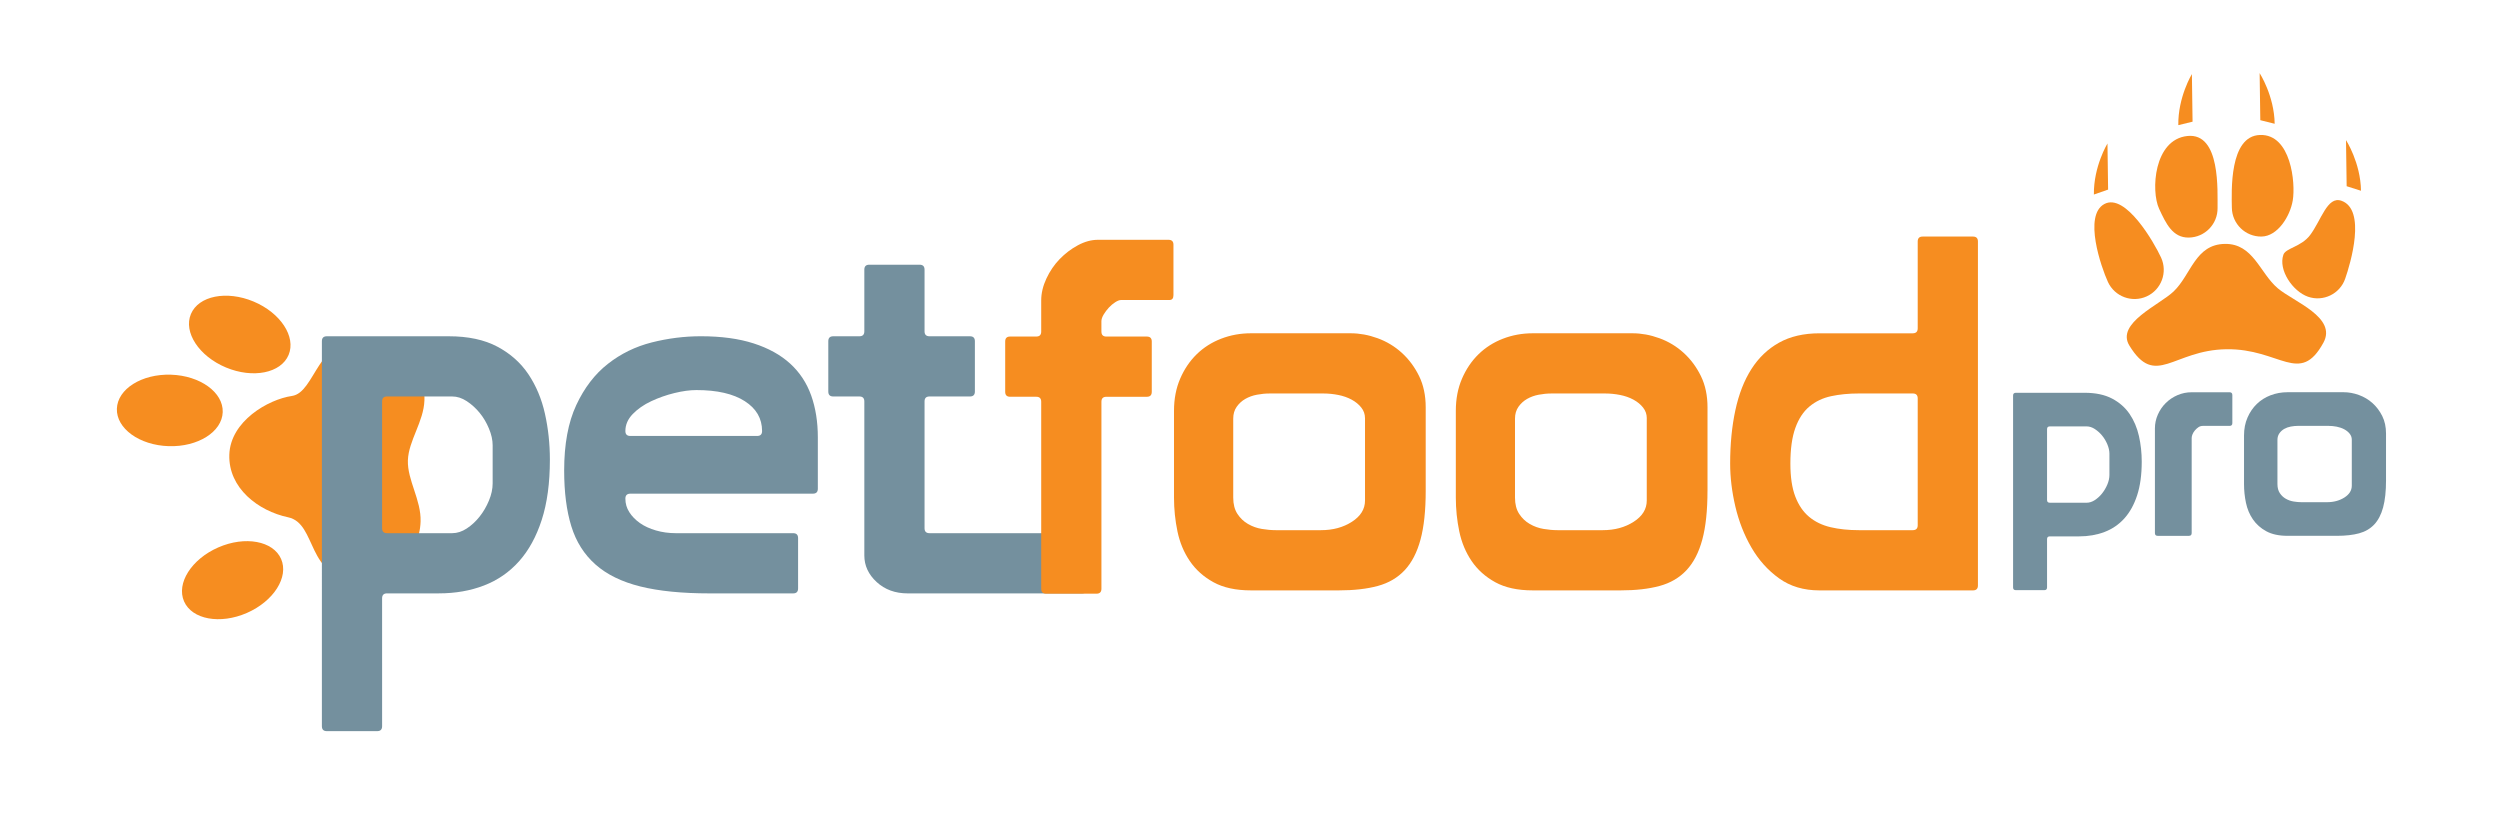
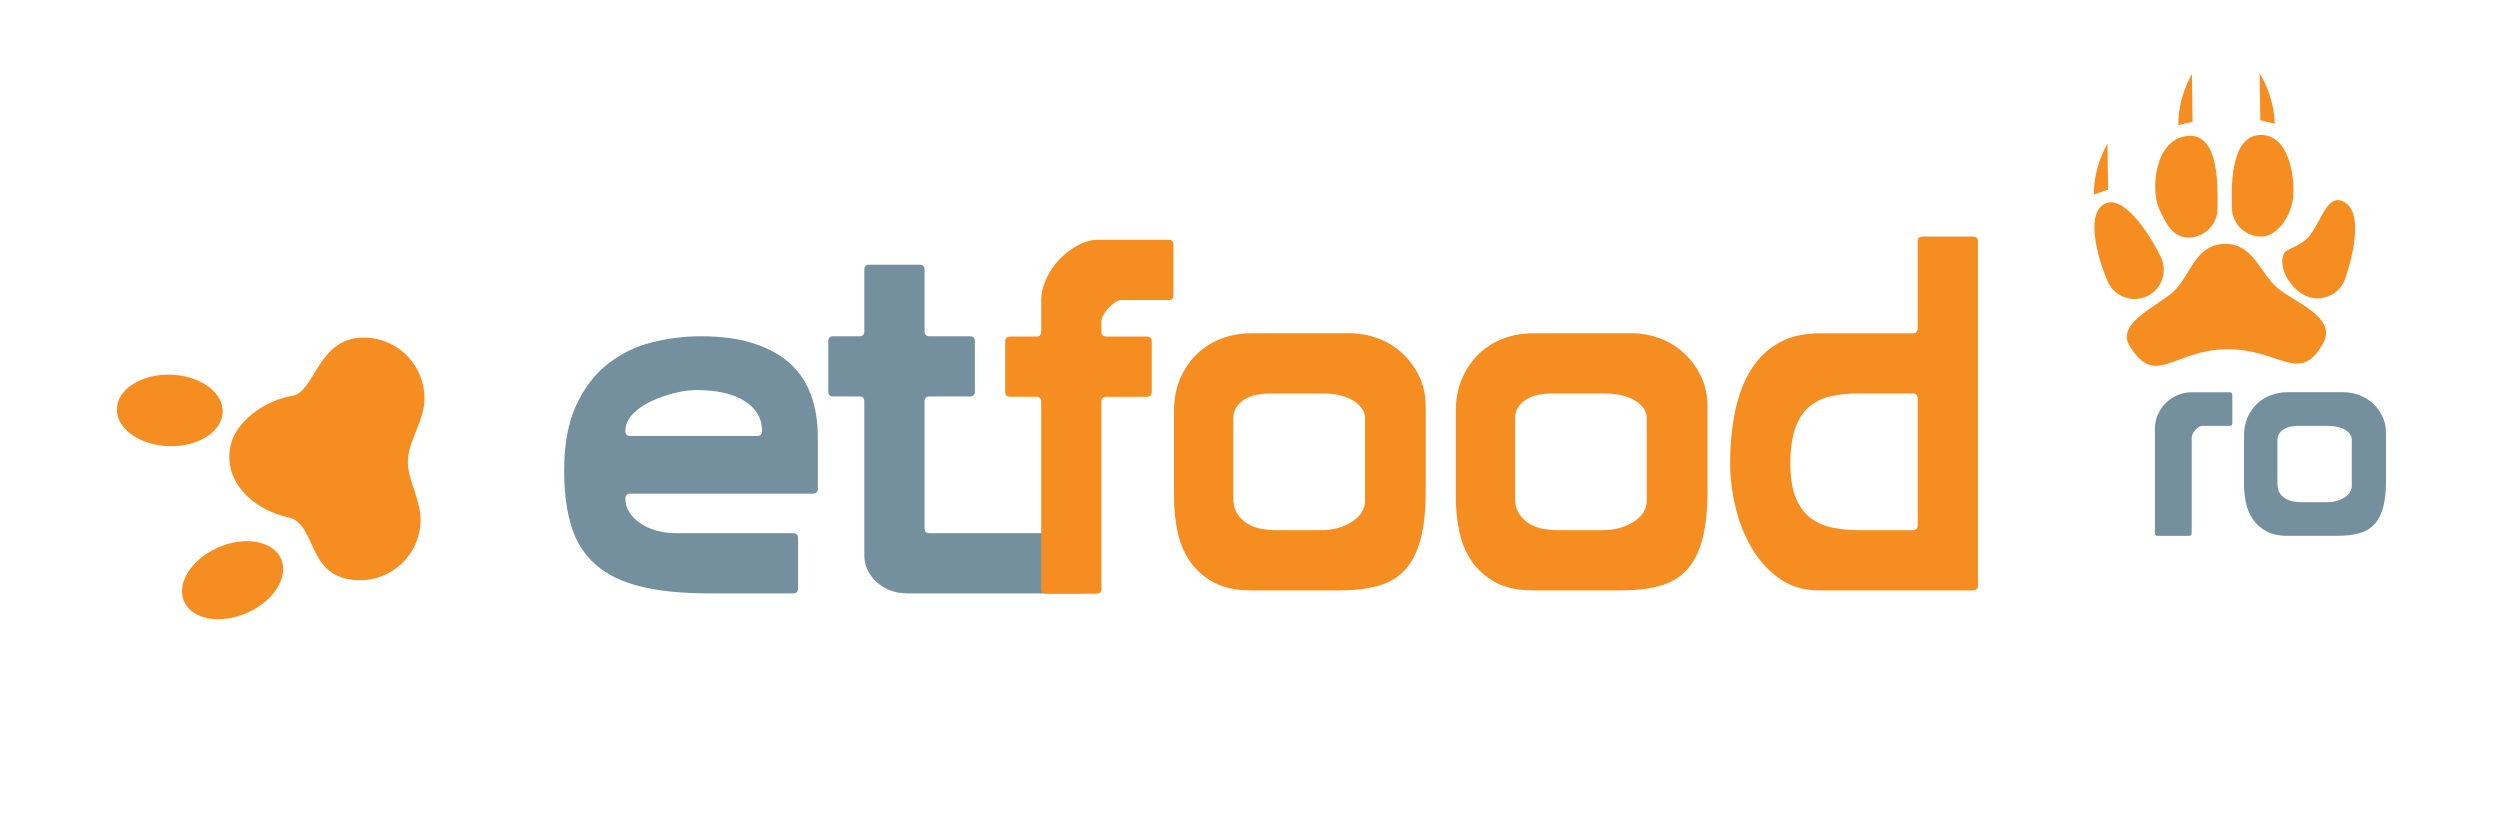
<svg xmlns="http://www.w3.org/2000/svg" version="1.1" id="Lag_1" x="0px" y="0px" viewBox="0 0 1382 450" style="enable-background:new 0 0 1382 450;" xml:space="preserve">
  <style type="text/css">
	.st0{fill:#F68D20;}
	.st1{fill:#74909E;}
	.st2{fill:none;}
</style>
  <path class="st0" d="M94.49,207.13c16.16,0.51,28.98,9.77,28.63,20.68c-0.35,10.91-13.72,19.34-29.88,18.83  c-16.16-0.51-28.98-9.77-28.63-20.68C64.95,215.05,78.33,206.62,94.49,207.13" />
-   <path class="st0" d="M140.16,166.68c14.91,6.24,23.59,19.46,19.38,29.52c-4.22,10.07-19.72,13.17-34.63,6.94  c-14.91-6.23-23.59-19.46-19.38-29.53C109.74,163.55,125.25,160.44,140.16,166.68" />
  <path class="st0" d="M161.36,218.89c-13.12,1.91-34.01,13.95-34.59,32.47c-0.59,18.52,16.1,31.12,32.47,34.59  c16.36,3.47,9.65,33.87,38.67,34.79c18.51,0.59,34.01-13.95,34.59-32.46c0.38-11.89-7.37-22.86-7.02-33.78  c0.35-10.93,8.77-21.38,9.15-33.27c0.59-18.52-13.95-34.01-32.46-34.59C175.31,185.77,174.47,216.99,161.36,218.89" />
  <path class="st0" d="M120.65,302.62c14.81-6.48,30.36-3.63,34.74,6.37c4.38,10-4.09,23.36-18.9,29.84  c-14.81,6.47-30.36,3.62-34.74-6.38C97.37,322.46,105.84,309.1,120.65,302.62" />
  <path class="st0" d="M1259.15,159.36c-9.94-8.41-13.51-24.75-29.2-24.53c-16.45,0.23-18.64,16.93-28.34,26.25  c-7.76,7.45-32.08,17.57-24.5,29.94c14.48,23.67,24.05,2.46,53.66,2.04c29.61-0.42,40.51,20.26,53.58-3.56  C1292.1,175.42,1267.97,166.83,1259.15,159.36" />
  <path class="st0" d="M1209.95,131.33c8.91-0.12,16.05-7.48,15.92-16.39c-0.13-8.93,1.85-41.75-16.71-39.76  c-18.56,1.99-20.2,30.35-15.61,40.22C1197.3,123.48,1201.02,131.46,1209.95,131.33" />
  <path class="st0" d="M1186.72,163.83c8.11-3.72,11.65-13.33,7.93-21.43c-3.73-8.11-19.62-35.92-31.35-29.62  c-11.73,6.29-1.74,35,1.97,43.1C1168.99,163.97,1178.6,167.55,1186.72,163.83" />
  <path class="st0" d="M1294.32,110.97c-7.81-2.74-11.12,10.82-17.34,19.04c-4.86,6.44-13.45,7.11-14.73,10.81  c-2.92,8.42,5.17,20.27,13.61,23.21c8.41,2.93,17.64-1.54,20.56-9.97C1299.36,145.63,1308.24,115.84,1294.32,110.97" />
  <path class="st0" d="M1250.16,130.77c8.93-0.13,15.82-11.2,17.28-19.99c1.61-9.57-0.93-36.69-18.07-36.17  c-17.14,0.51-15.73,31.3-15.6,40.21C1233.89,123.75,1241.25,130.89,1250.16,130.77" />
  <path class="st0" d="M1165.01,79.31c0,0-7.72,12.7-7.51,28.23l7.86-2.73L1165.01,79.31z" />
  <path class="st0" d="M1211.68,40.95c0,0-7.73,12.7-7.51,28.23l7.88-1.91L1211.68,40.95z" />
-   <path class="st0" d="M1296.87,77.45l0.36,25.49l7.93,2.51C1304.94,89.92,1296.87,77.45,1296.87,77.45" />
  <path class="st0" d="M1249.13,40.42l0.37,26.02l7.94,1.98C1257.21,52.9,1249.13,40.42,1249.13,40.42" />
  <path class="st0" d="M1060.11,181.51v-48.01c0-1.82,0.9-2.73,2.73-2.73h27.83c1.81,0,2.73,0.91,2.73,2.73v190.14  c0,1.82-0.91,2.73-2.73,2.73h-84.85c-8.73,0-16.19-2.22-22.37-6.68c-6.19-4.45-11.28-10.14-15.28-17.05  c-4-6.91-6.95-14.46-8.87-22.64c-1.91-8.18-2.87-16.09-2.87-23.73c0-10.73,0.95-20.55,2.87-29.46c1.91-8.91,4.86-16.5,8.87-22.78  c3.99-6.28,9.09-11.14,15.28-14.6c6.18-3.45,13.64-5.18,22.37-5.18h51.56C1059.2,184.23,1060.11,183.33,1060.11,181.51   M1060.11,220.24c0-1.82-0.91-2.73-2.73-2.73h-29.74c-5.64,0-10.77,0.5-15.41,1.5c-4.64,1-8.64,2.91-12,5.73  c-3.37,2.82-5.96,6.78-7.78,11.87c-1.82,5.09-2.73,11.64-2.73,19.64c0,7.46,0.91,13.55,2.73,18.28c1.82,4.73,4.36,8.46,7.64,11.18  c3.27,2.73,7.23,4.64,11.86,5.73c4.64,1.09,9.87,1.64,15.69,1.64h29.74c1.82,0,2.73-0.91,2.73-2.73V220.24z" />
-   <path class="st1" d="M211.23,401.45c0,1.82-0.91,2.73-2.73,2.73h-27.83c-1.82,0-2.73-0.91-2.73-2.73V188.62  c0-1.82,0.91-2.73,2.73-2.73h67.38c10.73,0,19.68,1.91,26.87,5.73c7.19,3.82,12.92,8.91,17.19,15.28  c4.27,6.37,7.32,13.64,9.14,21.82c1.82,8.19,2.73,16.64,2.73,25.37c0,12.92-1.5,24.01-4.5,33.28c-3,9.28-7.19,16.92-12.55,22.91  c-5.36,6-11.82,10.46-19.36,13.37c-7.55,2.91-15.87,4.36-24.96,4.36h-28.65c-1.82,0-2.73,0.91-2.73,2.73V401.45z M211.23,292.01  c0,1.82,0.91,2.73,2.73,2.73h36.01c2.73,0,5.41-0.86,8.05-2.59c2.63-1.73,5-3.91,7.09-6.55c2.09-2.63,3.82-5.59,5.18-8.87  c1.36-3.27,2.05-6.45,2.05-9.55v-21.01c0-2.91-0.68-6-2.05-9.27c-1.36-3.28-3.09-6.18-5.18-8.73c-2.09-2.54-4.46-4.68-7.09-6.41  c-2.64-1.73-5.32-2.59-8.05-2.59h-36.01c-1.82,0-2.73,0.91-2.73,2.73V292.01z" />
  <path class="st1" d="M345.71,275.64c0,2.73,0.72,5.23,2.18,7.5c1.45,2.28,3.41,4.28,5.86,6.01c2.46,1.73,5.41,3.09,8.87,4.09  c3.45,1,7.1,1.5,10.91,1.5h64.93c1.82,0,2.72,0.91,2.72,2.73v27.83c0,1.82-0.91,2.73-2.72,2.73h-46.11  c-15.28,0-28.06-1.27-38.33-3.82c-10.28-2.55-18.55-6.59-24.82-12.14c-6.27-5.55-10.73-12.59-13.37-21.15  c-2.64-8.55-3.96-18.82-3.96-30.83c0-14.55,2.23-26.6,6.69-36.15c4.45-9.55,10.27-17.14,17.46-22.78  c7.18-5.64,15.28-9.59,24.28-11.87c9-2.27,18.04-3.41,27.14-3.41c11.27,0,21,1.32,29.19,3.96c8.19,2.64,14.91,6.37,20.19,11.18  c5.27,4.82,9.13,10.69,11.6,17.59c2.46,6.92,3.68,14.64,3.68,23.19v28.37c0,1.82-0.91,2.73-2.72,2.73H348.44  C346.62,272.92,345.71,273.83,345.71,275.64 M418.55,241c1.82,0,2.73-0.91,2.73-2.73c0-6.91-3.18-12.41-9.55-16.5  c-6.37-4.09-15.28-6.14-26.74-6.14c-3.64,0-7.69,0.55-12.14,1.64c-4.46,1.09-8.73,2.59-12.82,4.5c-4.09,1.91-7.5,4.28-10.23,7.09  c-2.73,2.82-4.09,5.96-4.09,9.41c0,1.82,0.91,2.73,2.73,2.73H418.55z" />
  <path class="st1" d="M511.09,292.01c0,1.82,0.91,2.73,2.73,2.73h84.85c1.46,0.18,2.18,1.09,2.18,2.73v27.83  c0,1.82-0.91,2.73-2.73,2.73h-96.31c-6.92,0-12.64-2.09-17.19-6.27c-4.55-4.18-6.82-9.09-6.82-14.73V221.9  c0-1.82-0.91-2.73-2.73-2.73h-14.46c-1.82,0-2.73-0.91-2.73-2.73v-27.82c0-1.82,0.91-2.73,2.73-2.73h14.46  c1.82,0,2.73-0.91,2.73-2.73v-34.1c0-1.82,0.91-2.73,2.73-2.73h27.83c1.81,0,2.73,0.91,2.73,2.73v34.1c0,1.82,0.91,2.73,2.73,2.73  h22.37c1.82,0,2.73,0.91,2.73,2.73v27.82c0,1.82-0.91,2.73-2.73,2.73h-22.37c-1.82,0-2.73,0.91-2.73,2.73V292.01z" />
  <path class="st0" d="M608.87,183.32c0,1.82,0.91,2.73,2.73,2.73h22.37c1.82,0,2.73,0.91,2.73,2.73v27.83c0,1.82-0.91,2.73-2.73,2.73  H611.6c-1.82,0-2.73,0.91-2.73,2.73v103.39c0,1.82-0.91,2.73-2.73,2.73h-27.83c-1.82,0-2.73-0.91-2.73-2.73V222.06  c0-1.82-0.91-2.73-2.73-2.73H558.4c-1.82,0-2.73-0.91-2.73-2.73v-27.83c0-1.82,0.91-2.73,2.73-2.73h14.45  c1.82,0,2.73-0.91,2.73-2.73v-17.19c0-4,0.96-8.05,2.87-12.14c1.91-4.09,4.36-7.68,7.36-10.78c3-3.09,6.36-5.64,10.09-7.64  c3.73-2,7.41-3,11.05-3h39.01c1.82,0,2.73,0.91,2.73,2.73v27.82c0,1.82-0.73,2.73-2.19,2.73h-26.73c-0.91,0-2,0.41-3.27,1.23  c-1.28,0.82-2.46,1.82-3.55,3c-1.09,1.19-2.05,2.46-2.86,3.82c-0.81,1.36-1.23,2.59-1.23,3.68V183.32z" />
  <path class="st0" d="M788.13,271.26c0,10.91-0.95,19.91-2.87,27c-1.91,7.09-4.82,12.73-8.73,16.92c-3.91,4.19-8.87,7.09-14.87,8.73  c-6,1.63-13.19,2.45-21.55,2.45h-48.56c-8.37,0-15.28-1.5-20.73-4.5c-5.46-3-9.83-6.91-13.1-11.73c-3.28-4.81-5.55-10.27-6.82-16.37  c-1.27-6.09-1.91-12.32-1.91-18.69v-48.01c0-6.55,1.14-12.45,3.41-17.73c2.27-5.27,5.32-9.78,9.14-13.51  c3.82-3.72,8.32-6.59,13.51-8.59c5.18-2,10.68-3,16.5-3h55.11c4.91,0,9.86,0.91,14.87,2.73c5,1.82,9.45,4.5,13.37,8.05  c3.9,3.55,7.09,7.82,9.55,12.82c2.46,5,3.68,10.78,3.68,17.32V271.26z M754.57,231.16c0-2.18-0.68-4.13-2.05-5.86  c-1.36-1.73-3.14-3.18-5.32-4.37c-2.18-1.18-4.64-2.05-7.37-2.59c-2.73-0.54-5.46-0.82-8.18-0.82h-29.74  c-2.37,0-4.73,0.23-7.09,0.68c-2.37,0.45-4.5,1.23-6.41,2.32c-1.91,1.09-3.5,2.55-4.77,4.36c-1.28,1.82-1.91,4-1.91,6.55v43.65  c0,3.64,0.77,6.64,2.32,9c1.54,2.36,3.5,4.23,5.87,5.59c2.36,1.36,4.91,2.28,7.64,2.73c2.72,0.45,5.27,0.68,7.64,0.68h25.1  c6.55,0,12.23-1.54,17.05-4.64c4.81-3.09,7.23-7,7.23-11.73v-21.83V231.16z" />
  <path class="st0" d="M943.9,271.26c0,10.91-0.95,19.91-2.86,27c-1.91,7.09-4.82,12.73-8.73,16.92c-3.91,4.19-8.86,7.09-14.87,8.73  c-6,1.63-13.19,2.45-21.55,2.45h-48.56c-8.37,0-15.27-1.5-20.73-4.5c-5.46-3-9.82-6.91-13.09-11.73  c-3.27-4.81-5.55-10.27-6.82-16.37c-1.27-6.09-1.91-12.32-1.91-18.69v-48.01c0-6.55,1.13-12.45,3.41-17.73  c2.27-5.27,5.32-9.78,9.14-13.51c3.82-3.72,8.32-6.59,13.5-8.59c5.19-2,10.68-3,16.51-3h55.1c4.91,0,9.87,0.91,14.87,2.73  c5,1.82,9.46,4.5,13.37,8.05c3.91,3.55,7.1,7.82,9.55,12.82c2.45,5,3.68,10.78,3.68,17.32V271.26z M910.34,231.16  c0-2.18-0.68-4.13-2.05-5.86c-1.36-1.73-3.14-3.18-5.32-4.37c-2.18-1.18-4.64-2.05-7.37-2.59c-2.73-0.54-5.46-0.82-8.19-0.82h-29.73  c-2.36,0-4.73,0.23-7.09,0.68c-2.37,0.45-4.5,1.23-6.41,2.32c-1.91,1.09-3.51,2.55-4.78,4.36c-1.27,1.82-1.91,4-1.91,6.55v43.65  c0,3.64,0.77,6.64,2.32,9c1.54,2.36,3.5,4.23,5.87,5.59c2.36,1.36,4.91,2.28,7.63,2.73c2.73,0.45,5.27,0.68,7.64,0.68h25.1  c6.54,0,12.23-1.54,17.05-4.64c4.82-3.09,7.23-7,7.23-11.73v-21.83V231.16z" />
-   <path class="st1" d="M1131.61,324.72c0,1.02-0.51,1.52-1.54,1.52h-15.7c-1.03,0-1.54-0.51-1.54-1.52V218.65  c0-1.01,0.51-1.52,1.54-1.52h38.02c6.05,0,11.11,1.07,15.16,3.2c4.05,2.13,7.28,4.98,9.7,8.53c2.41,3.56,4.13,7.62,5.16,12.19  c1.02,4.57,1.54,9.29,1.54,14.17c0,7.21-0.85,13.41-2.54,18.58c-1.69,5.18-4.05,9.44-7.08,12.8c-3.03,3.35-6.67,5.84-10.93,7.47  c-4.26,1.62-8.96,2.44-14.09,2.44h-16.16c-1.03,0-1.54,0.51-1.54,1.52V324.72z M1131.61,276.39c0,1.02,0.51,1.52,1.54,1.52h20.32  c1.54,0,3.05-0.48,4.54-1.45c1.48-0.97,2.82-2.18,4-3.66c1.18-1.47,2.15-3.12,2.93-4.95c0.77-1.83,1.15-3.6,1.15-5.33V250.8  c0-1.62-0.39-3.35-1.15-5.18c-0.77-1.83-1.75-3.45-2.93-4.88c-1.18-1.42-2.52-2.61-4-3.58c-1.49-0.97-3-1.45-4.54-1.45h-20.32  c-1.03,0-1.54,0.51-1.54,1.53V276.39z" />
  <path class="st1" d="M1232.5,216.84c1.02,0,1.54,0.51,1.54,1.53v15.54c0,1.01-0.52,1.52-1.54,1.52h-14.78  c-0.93,0-1.75,0.26-2.47,0.76c-0.72,0.51-1.36,1.09-1.92,1.75c-0.56,0.66-1,1.37-1.31,2.13c-0.31,0.76-0.46,1.45-0.46,2.06v52.55  c0,1.02-0.52,1.53-1.54,1.53h-17.24c-1.03,0-1.54-0.51-1.54-1.53v-57.88c0-2.64,0.54-5.18,1.62-7.62c1.08-2.44,2.54-4.57,4.39-6.4  c1.85-1.83,4-3.28,6.46-4.34c2.47-1.07,5.08-1.6,7.85-1.6H1232.5z" />
  <path class="st1" d="M1319,265.43c0,6.09-0.54,11.12-1.62,15.08c-1.07,3.96-2.72,7.11-4.92,9.44c-2.21,2.34-5,3.96-8.39,4.88  c-3.38,0.91-7.44,1.37-12.16,1.37h-27.4c-4.72,0-8.62-0.84-11.7-2.52c-3.08-1.67-5.54-3.86-7.39-6.55  c-1.85-2.69-3.13-5.73-3.85-9.14c-0.72-3.41-1.08-6.88-1.08-10.44v-26.81c0-3.66,0.64-6.96,1.93-9.9c1.28-2.95,3-5.46,5.15-7.54  c2.15-2.08,4.7-3.68,7.62-4.8c2.92-1.11,6.03-1.68,9.31-1.68h31.09c2.77,0,5.57,0.51,8.39,1.53c2.82,1.02,5.33,2.51,7.54,4.49  c2.21,1.98,4,4.37,5.39,7.16c1.39,2.79,2.08,6.02,2.08,9.67V265.43z M1300.07,243.04c0-1.22-0.39-2.31-1.16-3.28  c-0.77-0.97-1.77-1.78-3-2.44c-1.23-0.66-2.62-1.14-4.15-1.45c-1.54-0.3-3.08-0.45-4.62-0.45h-16.78c-1.33,0-2.67,0.13-4,0.38  c-1.33,0.25-2.54,0.68-3.62,1.29c-1.07,0.61-1.98,1.43-2.69,2.44c-0.72,1.02-1.08,2.24-1.08,3.66v24.37c0,2.03,0.43,3.71,1.31,5.03  c0.87,1.32,1.97,2.36,3.31,3.12c1.33,0.76,2.77,1.27,4.31,1.52c1.53,0.25,2.98,0.38,4.31,0.38h14.16c3.69,0,6.9-0.86,9.62-2.59  c2.72-1.73,4.08-3.91,4.08-6.55v-12.18V243.04z" />
  <rect x="63" y="30.07" class="st2" width="1256" height="390.21" />
</svg>